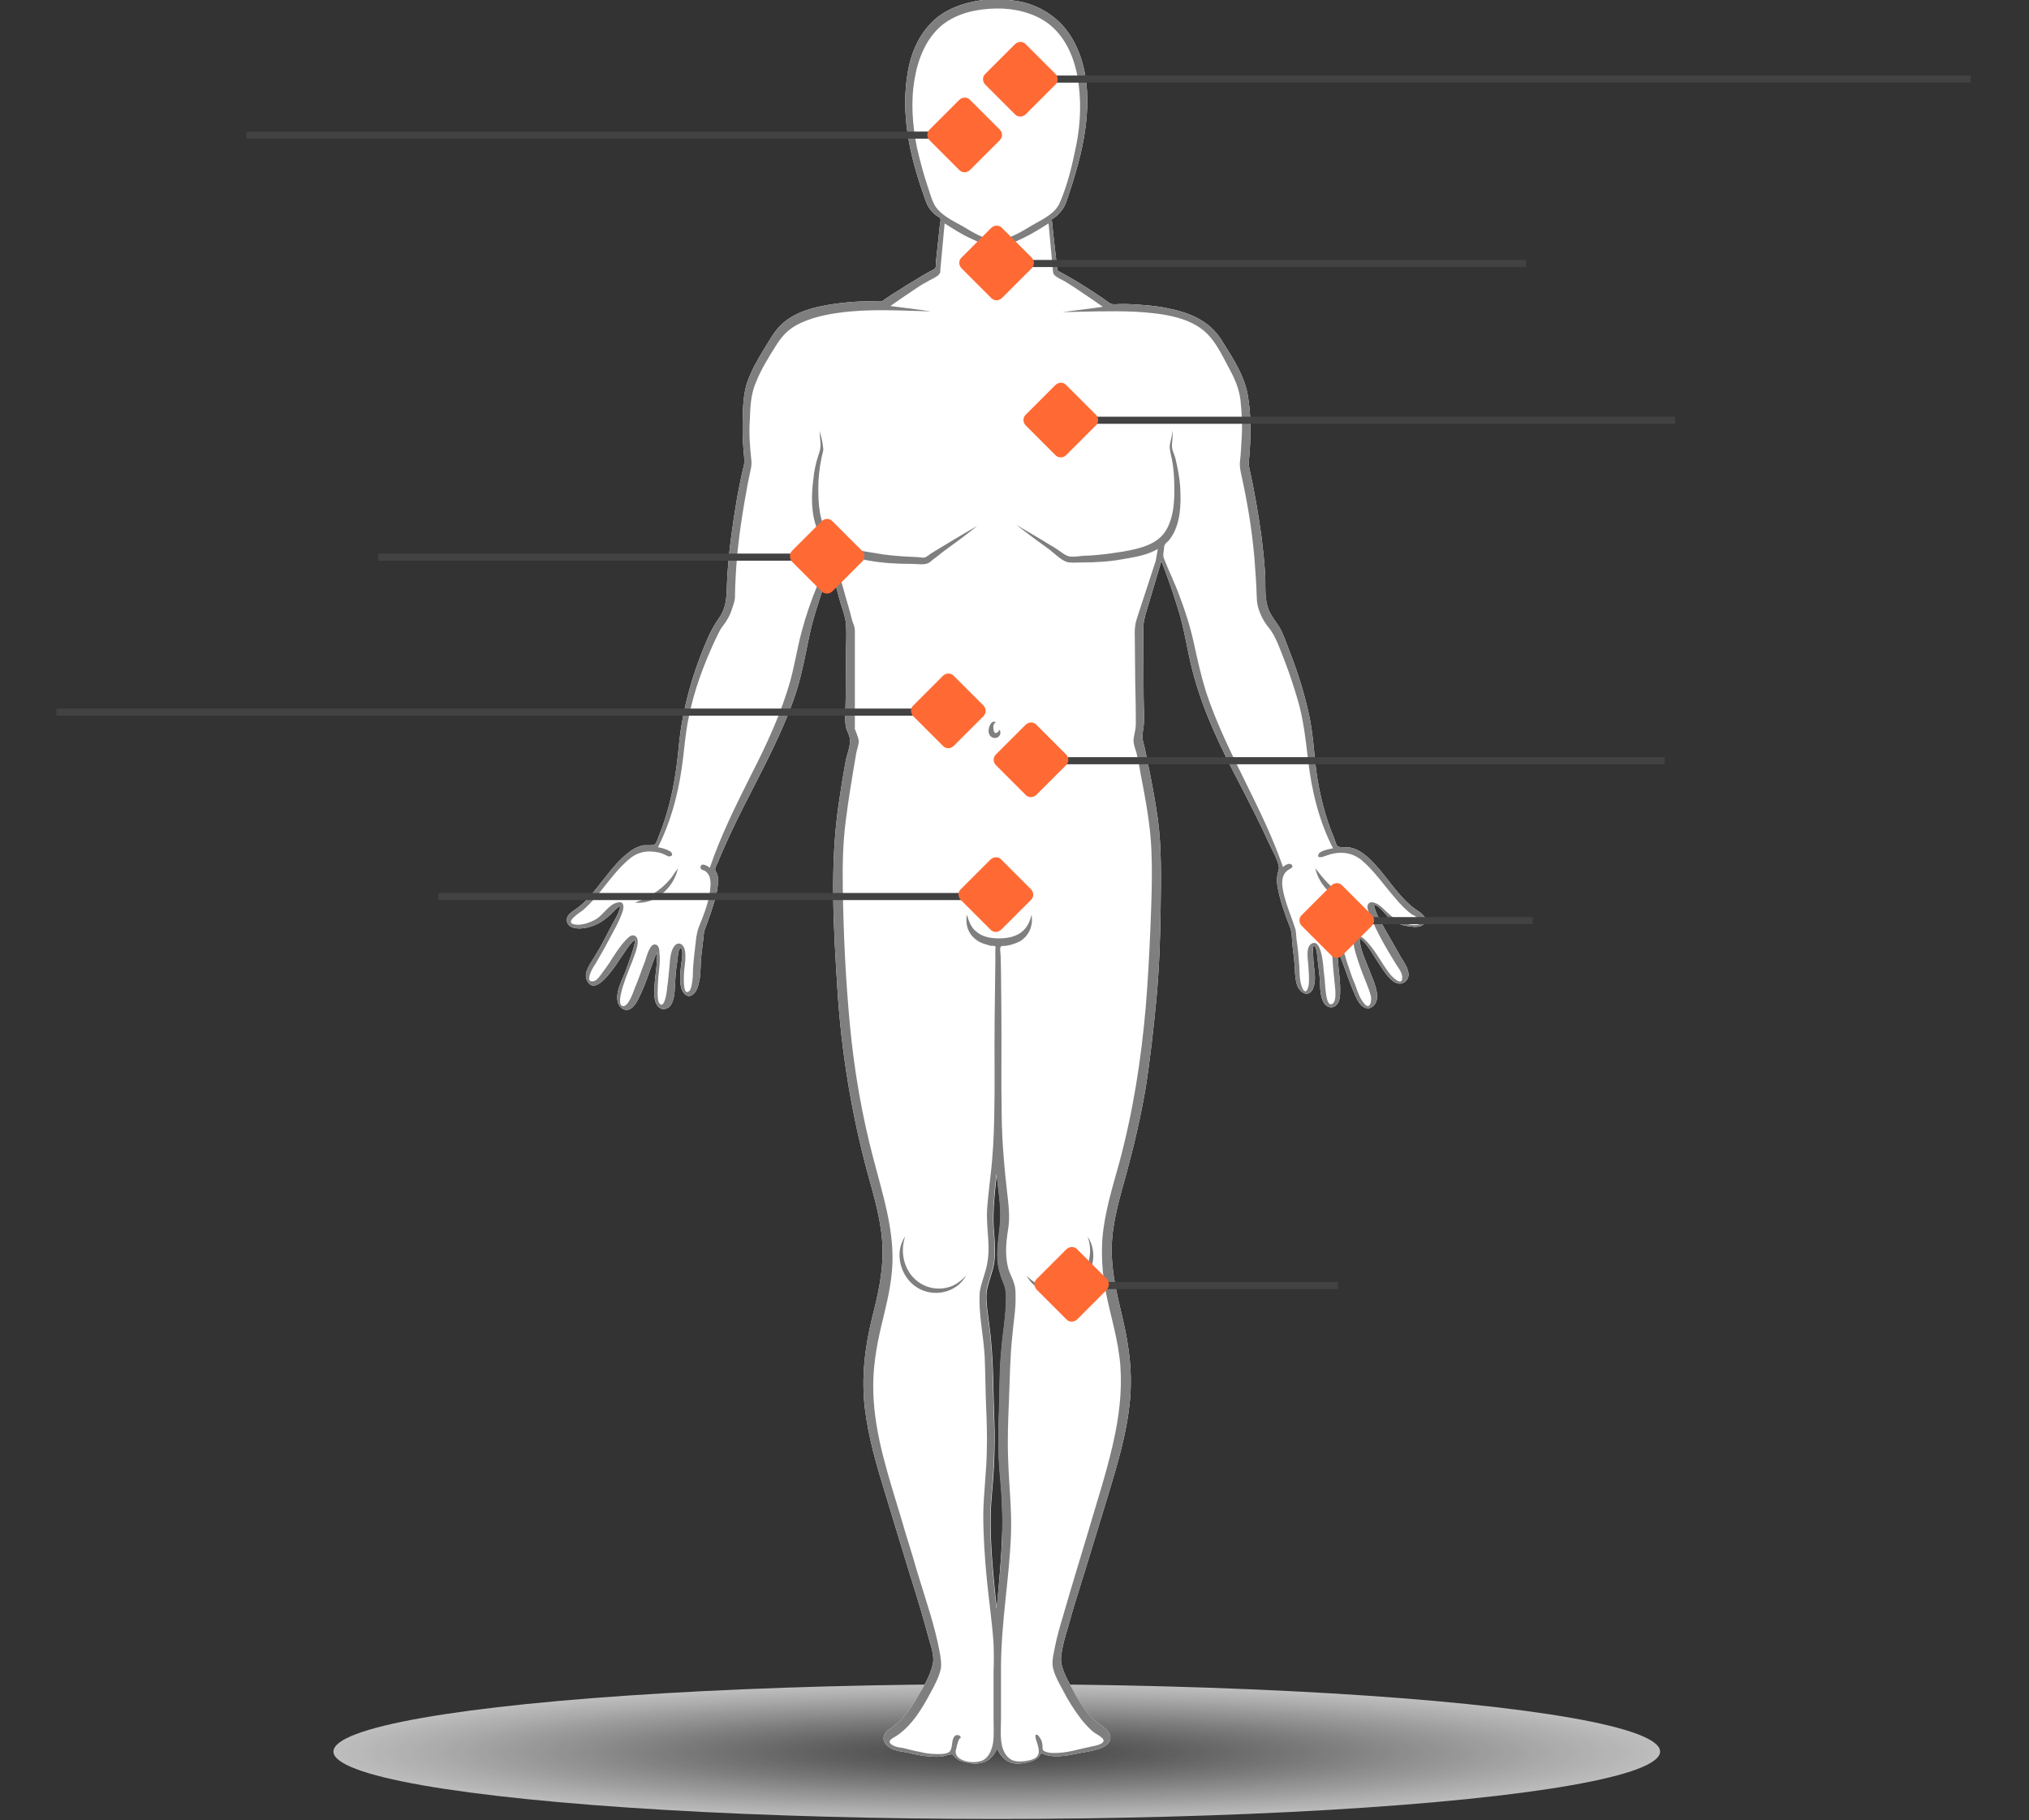
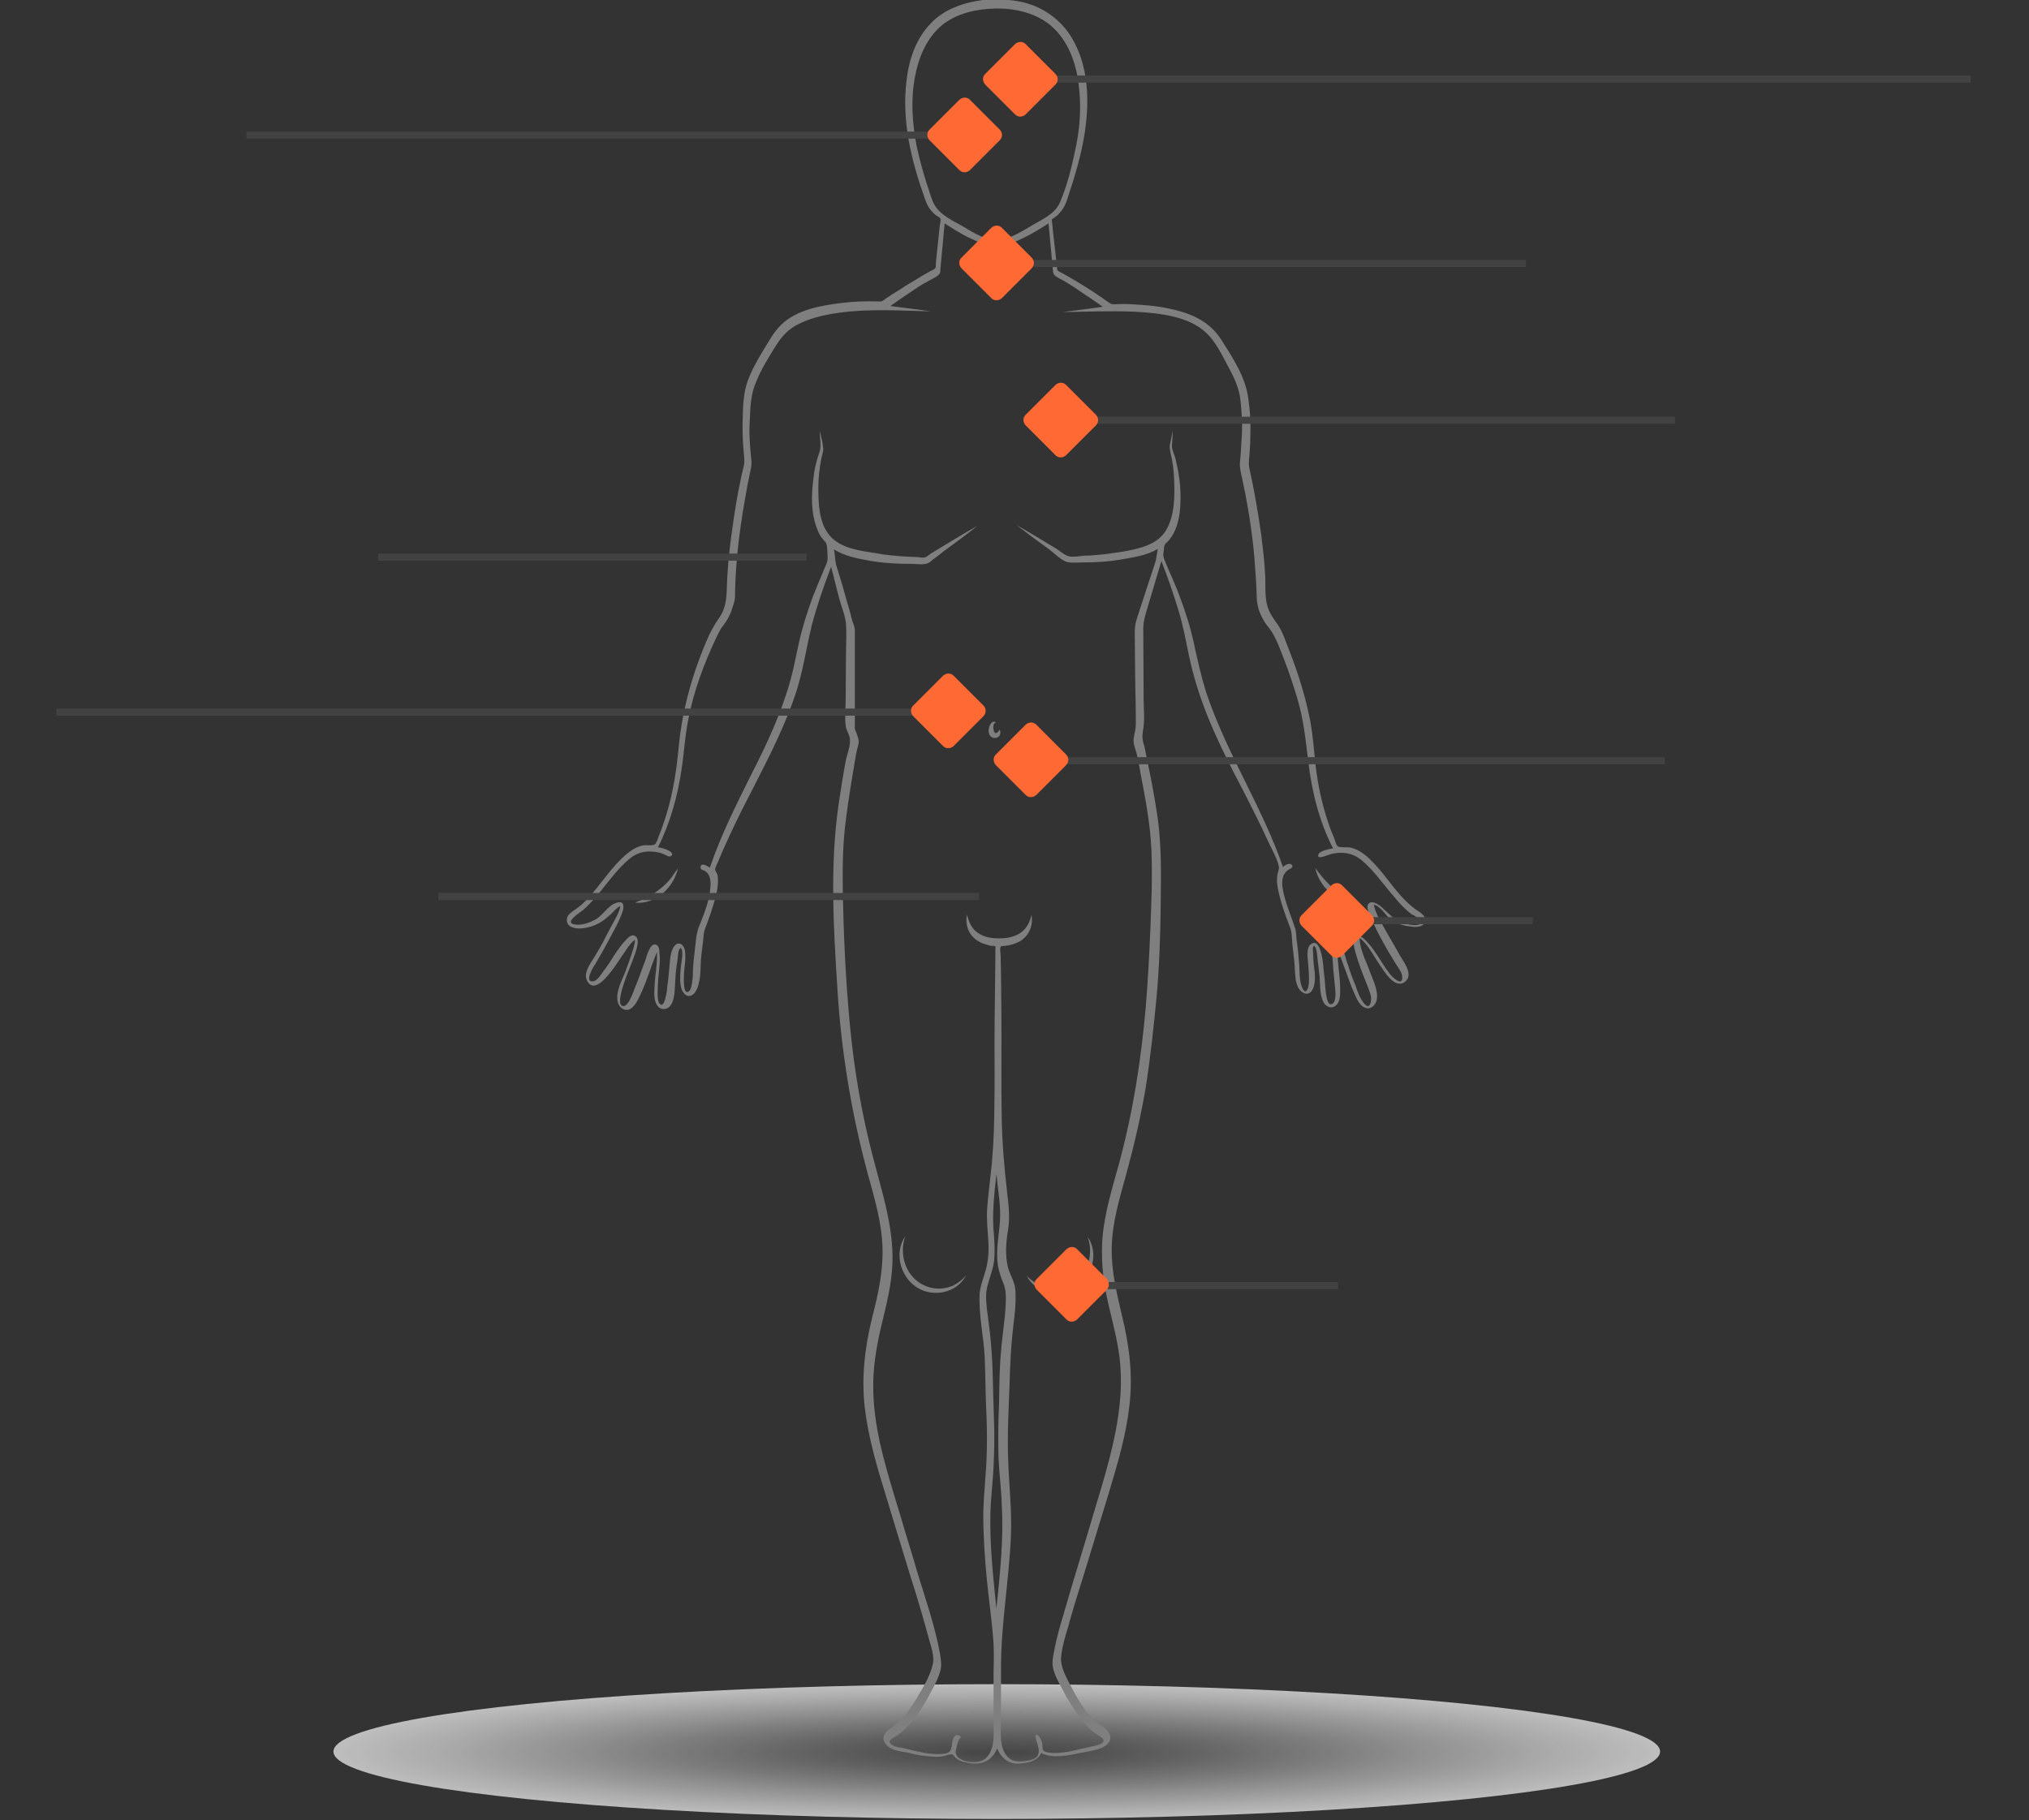
<svg xmlns="http://www.w3.org/2000/svg" version="1.1" id="bodies" x="0px" y="0px" viewBox="0 0 572 513.2" style="enable-background:new 0 0 572 513.2;" xml:space="preserve">
  <rect x="0" y="0" width="572" height="513.2" fill="#333333" stroke="none" />
  <style type="text/css">
	.st0{fill:url(#SVGID_1_);}
	.st1{fill:#FFFFFF;}
	.st2{fill:#7F7F7F;}
	.st3{fill:#424242;}
	.st4{fill:#FF6A34;}
</style>
  <g>
    <radialGradient id="SVGID_1_" cx="496.646" cy="-2368.502" r="121.497" gradientTransform="matrix(1.539 0 0 0.157 -483.387 865.992)" gradientUnits="userSpaceOnUse">
      <stop offset="0" style="stop-color:#7F7F7F;stop-opacity:0.25" />
      <stop offset="0.134" style="stop-color:#959595;stop-opacity:0.317" />
      <stop offset="0.39" style="stop-color:#BBBBBB;stop-opacity:0.445" />
      <stop offset="0.628" style="stop-color:#D6D6D6;stop-opacity:0.564" />
      <stop offset="0.839" style="stop-color:#E6E6E6;stop-opacity:0.669" />
      <stop offset="1" style="stop-color:#ECECEC;stop-opacity:0.75" />
    </radialGradient>
    <ellipse class="st0" cx="281" cy="493.9" rx="187" ry="19" />
    <g>
-       <path class="st1" d="M400.1,257.1C398.5,256.2,399.4,256.8,400.1,257.1c-5.2-3.2-8.5-9.1-12.5-13.4c-2-2.1-4.1-4.1-6.9-4.7    c-0.9-0.2-3.1,0.1-3.6-0.4c-0.4-0.3-0.7-1.4-0.9-2c-0.3-0.9-0.7-1.7-1-2.5c-2.3-6.2-3.7-12.5-4.4-19c-0.4-4-0.7-7.8-1.4-11.7    c-1.3-6.7-3.3-13.2-5.8-19.6c-1-2.5-1.9-5.5-3.4-7.7c-1.2-1.7-2.3-3.1-2.9-5.2c-0.9-3.1-0.4-6.6-0.7-9.8c-0.2-3.3-0.6-6.7-1-10    c-0.9-6.4-2-12.9-3.4-19.1c-0.3-1.5,0-3,0.1-4.5c0.1-1.8,0.2-3.4,0.2-5.2c0.1-3.3-0.1-6.7-0.6-10c-0.8-6.1-4.4-11.4-7.6-16.5    c-3.5-5.5-9.1-7.7-15.3-8.9c-3.3-0.7-6.6-0.9-9.9-1.1c-1.7-0.1-3.2-0.1-4.8,0c-1,0-1.2-0.1-2-0.7c-0.7-0.4-1.3-1-2-1.4    c-2.8-1.9-5.5-3.6-8.4-5.3c-0.8-0.4-1.5-0.9-2.3-1.3c-0.3-0.2-1.3-0.6-1.5-0.9c-0.1-0.2-0.1-0.6-0.1-0.8c-0.3-3-0.7-5.8-1-8.8    c-0.1-1.3-0.3-2.5-0.4-3.9c0-0.1-0.1-0.6-0.1-0.8c0.1-0.2,0.6-0.3,0.8-0.6c0.7-0.4,1.2-1,1.8-1.7c1.3-1.5,1.8-3.5,2.4-5.4    c0.9-2.6,1.7-5.3,2.4-7.9c3.1-11.4,4.6-25.6-2.1-36.2c-3-4.7-7.7-8-13.1-9.4c-2.1-0.6-7.6-1.2-11.6-0.7c-5.4,0.7-11,2.6-14.7,6.6    c-4.2,4.3-6.1,10.1-6.8,15.8c-1.5,11.6,1.3,22.9,5.2,33.8c0.4,1.2,0.9,2.3,1.8,3.3c0.4,0.4,0.9,1,1.4,1.3c0.2,0.1,1,0.6,1.1,0.8    c0.2,0.6-0.2,1.9-0.2,2.4c-0.3,3.1-0.7,6.3-1,9.4c-0.1,0.6,0,1.8-0.2,2.2c-0.2,0.3-1.1,0.7-1.5,0.9c-0.8,0.4-1.5,0.9-2.3,1.3    c-1.4,0.9-2.9,1.8-4.3,2.6c-1.3,0.9-2.8,1.8-4.1,2.6c-0.6,0.4-1.2,0.8-1.8,1.2c-0.9,0.7-1.1,0.9-2.2,0.8c-3.3-0.1-6.7,0-10,0.4    c-5.9,0.7-12.9,1.9-17.3,6.2c-2.1,2-3.5,4.8-5.1,7.3c-1.7,2.8-3.2,5.5-4.3,8.5s-1.3,6.3-1.4,9.5c-0.1,3.3-0.1,6.6,0.2,9.9    c0.1,1.5,0.4,3.1,0.1,4.5c-0.4,1.7-0.8,3.3-1.1,5c-0.7,3.2-1.2,6.4-1.7,9.6c-1,6.6-1.8,13.2-2,19.9c-0.1,3.1-0.3,5.8-2.2,8.5    c-1.1,1.5-1.9,3-2.8,4.8c-4.5,10.1-7.6,20.8-8.6,31.9c-0.6,6.2-1.5,12.2-3.3,18.2c-0.4,1.4-0.9,2.9-1.4,4.3    c-0.3,0.8-0.6,1.5-0.9,2.3c-0.2,0.6-0.6,1.8-1,2.2c-0.6,0.6-2.6,0.2-3.5,0.4c-1.4,0.3-2.8,1-4,2c-4.8,3.7-8,9.5-12.3,13.8    c-1,1-2,1.8-3.1,2.5c-0.9,0.7-2,1.4-2,2.6c-0.1,2.1,2.2,2.6,3.9,2.5c2-0.1,4-0.8,5.7-1.8c1.1-0.7,2-1.5,2.9-2.3    c0.7-0.7,1.7-1.9,2.6-2.2c-0.4,2.2-1.9,4.3-2.9,6.3c-1.3,2.5-2.6,5.1-4.1,7.5c-1.1,2-3.5,4.7-2.5,7c1.9,4.3,5.9-1.1,7.3-2.9    c1.1-1.4,2.1-3.1,3.1-4.5c0.9-1.3,1.9-3,3.2-3.9c0,1.4-0.6,2.9-1,4.2c-0.6,1.7-1.1,3.2-1.7,4.8c-1,2.5-2.9,5.9-2.1,8.7    c0.4,1.5,2,2.6,3.5,1.8c1.5-0.9,2.4-3.1,3.1-4.6c1.7-3.7,2.8-7.7,4.4-11.4c0.2,3.3-0.6,6.6-0.7,10c-0.1,1.7-0.2,4.1,1.1,5.4    c1.2,1.2,3,0.6,3.7-0.8c1.1-2,0.9-5,1.1-7.2c0.1-1.8,0.3-3.5,0.6-5.2c0.1-0.8,0.1-3,0.9-3.4c0.9,0.8,0.2,3.9,0.1,4.8    c-0.2,1.9-0.4,4-0.1,5.8c0.2,1.8,1.8,4,3.6,2.4c1.2-1,1.5-3.1,1.8-4.5c0.2-1.7,0.2-3.4,0.3-5.2c0.2-2.4,0.6-4.7,0.8-7.2    c0.1-1.1,0.6-2.1,1-3.2c0.7-1.9,1.3-3.7,1.9-5.7c0.6-2,1.1-4,1.1-6.1c0-0.7,0-1.3-0.2-1.9c-0.1-0.3-0.6-1-0.6-1.3    c0-0.8,0.9-2.1,1.1-2.9c2-4.7,4.2-9.4,6.5-14c5.5-10.9,11.4-21.5,15.2-33c2-6.2,2.9-12.5,4.4-18.8c1.5-5.7,3.4-11.2,5.5-16.7    c0.8,3,1.5,6.1,2.3,9c0.6,2.3,1.7,4.8,1.9,7.2c0.2,2.8,0,5.6,0,8.3c0,4.3-0.1,8.6-0.1,12.9c0,2.4-0.3,5,0,7.4c0.1,1,0.7,2,1,2.9    c0.7,1.9-0.4,4.6-0.9,6.6c-0.8,4.3-1.5,8.6-2.1,12.8c-2.5,17.3-1.4,35-0.3,52.4c1.1,17.3,3.9,34.4,8.4,51.2c2,7.3,4.2,14.4,4.3,22    c0.1,6.4-1.3,12.7-2.9,18.9c-2.1,8.5-3.1,16.9-2.1,25.6c1,8.4,3.4,16.5,5.9,24.6c2.3,7.7,4.7,15.4,7,23c1.9,5.9,3.7,12,5.3,18    c0.6,2,1.4,4.5,1,6.5c-0.7,3.4-2.9,7-4.7,10c-1.8,2.9-3.7,5.9-6.6,7.8c-0.9,0.7-2,1.2-2.4,2.3c-0.8,1.8,0.7,3.2,2.1,3.9    c1.4,0.7,3,0.8,4.5,1.1c2.2,0.6,4.5,1,6.7,1.1c0.9,0.1,1.9,0.1,2.8,0s1.9-0.6,2.8-0.6c0.1,0,0.2,0,0.2-0.1c0,0,0.1,0.1,0.3,0.3    c0.3,0.3,0.6,0.8,1,1c0.9,0.7,1.9,0.9,2.9,1.1c3.7,0.9,7-0.2,8.5-4c1,2.5,3,4.3,5.7,4.3c2.2,0,5.8-0.6,6.7-3c3.2,1.7,7.7,0.7,11,0    c1.7-0.3,3.4-0.6,5.1-1.1c1.4-0.4,3.1-1.3,3.4-2.9c0.4-2.5-3.3-4-4.7-5.4c-2.8-2.8-4.7-6.2-6.5-9.6c-1.3-2.6-3.1-5.5-2.6-8.6    c0.3-2.6,1.1-5.3,1.9-7.9c1.4-5.2,3-10.2,4.6-15.3c2.3-7.6,4.7-15.3,7-22.9c2.4-8,4.8-16.1,5.7-24.3c1-8.5,0-16.6-2-24.9    c-1.5-6.4-3.1-12.8-3-19.4c0.1-7.2,2.2-14,4.1-20.9c2.2-8.1,4.1-16.2,5.5-24.5c1.3-8.3,2.2-16.6,3-24.9c0.8-8.6,1.1-17.2,1.2-25.9    c0.1-8.4,0.3-16.6-0.8-24.9c-0.6-4.1-1.3-8.1-2.1-12.2c-0.4-2.1-0.9-4.3-1.3-6.4c-0.2-1-0.4-2-0.7-2.9c-0.3-1.3-0.3-1.9-0.1-3.2    c0.6-3.1,0.2-6.5,0.2-9.6c0-6.4-0.1-12.8-0.1-19.1c0-2.1,0.4-3.5,1-5.5l3.4-11.4l0.7-2.4c1.8,4.5,3.3,9,4.7,13.5    c1.8,5.6,2.5,11.3,4,17.1c3,11.9,8.5,23,14.2,33.8c2.6,5.1,5.2,10.2,7.6,15.5c0.9,1.9,2.2,4.1,2.6,6.2c0.2,0.9-0.3,1.5-0.4,2.5    c-0.2,1.2-0.1,2.4,0.1,3.5c0.7,3.7,2,7.4,3.4,11c0.6,1.4,0.6,3.1,0.7,4.6c0.2,2.3,0.6,4.5,0.7,6.8c0.1,1.8,0.1,3.6,0.8,5.4    c0.8,1.9,3.1,3.2,4.3,0.8c0.9-1.9,0.6-4.5,0.3-6.6c-0.1-1-0.2-2.1-0.2-3.1c0-0.6-0.3-2.1,0.2-2.5c0.8,0.3,0.9,2.6,1,3.4    c0.2,1.8,0.4,3.4,0.6,5.2c0.2,2.3,0,5.2,1.1,7.3c0.7,1.3,2.3,2,3.5,0.9c1.4-1.1,1.2-3.6,1.2-5.3c-0.1-3.4-0.8-6.8-0.7-10.2    c1.7,3.7,2.8,7.7,4.4,11.4c0.7,1.5,1.5,4,3.2,4.7c1.5,0.8,3.1-0.6,3.4-2.1c0.6-2.8-1.3-6.2-2.2-8.8c-1-2.6-2.6-5.8-2.6-8.7    c2.3,1.7,3.9,5,5.5,7.3c1.3,1.9,4.3,7.2,7.2,5.1c2.6-1.9-0.1-5.4-1.3-7.4c-1.3-2.3-2.6-4.6-4-7c-1.2-2.3-2.9-4.8-3.4-7.4    c1.9,0.4,3.3,3,4.7,4.1c1.5,1.1,3.4,1.8,5.3,2c1.3,0.2,3,0.4,4.1-0.6C403,260.1,401.6,258.1,400.1,257.1z M283.6,368.1    c-0.2,4.3-1,8.6-1.3,12.9c-0.6,6.2-0.4,12.4-0.7,18.6c-0.1,3.9-0.1,7.7,0,11.6c0.2,4.3,0.8,8.7,0.9,13c0.4,9.8-0.7,19.7-1.5,29.5    c-0.9-8.9-1.9-17.9-1.7-26.8c0.1-4.4,0.7-8.8,0.9-13.2c0.2-4.5,0.3-9.1,0.1-13.6c-0.3-7.3-0.2-14.6-0.9-21.9    c-0.2-2.5-0.6-5.1-0.9-7.6c-0.3-2.4-0.7-5.2-0.1-7.6s1.5-4.6,1.9-7c0.3-2.5,0.2-5.2,0-7.7c-0.6-5.8,0.1-11.4,0.7-17.2    c0.4,4.4,1.3,9,1,13.4c-0.3,4.2-1.2,8.1-0.6,12.3c0.3,1.7,0.8,3.3,1.5,5C283.8,363.6,283.7,365.9,283.6,368.1z" />
      <path class="st2" d="M263.3,57.5L263.3,57.5L263.3,57.5L263.3,57.5z M400.1,257.1L400.1,257.1    C400.9,257.6,400.5,257.5,400.1,257.1z M179,254.5c5.7,0.7,11-4.3,12.1-9.6c-0.3,0.4-0.6,0.8-0.9,1.2    C187.8,250.1,183.3,253,179,254.5z M378.3,252.3c-0.3-0.2-0.2-0.1-0.1-0.1c-3.1-2-5.2-4.5-7.4-7.4c1.1,5.3,6.4,10.3,12.1,9.6    c-1.5-0.6-3-1.2-4.4-2.1C378.6,252.5,378.6,252.5,378.3,252.3z M399.6,260.8L399.6,260.8L399.6,260.8L399.6,260.8z M378.4,252.4    c-0.1,0-0.2-0.1-0.3-0.2l0.1,0.1C378.4,252.3,378.4,252.4,378.4,252.4z M400.1,257.1C398.5,256.2,399.4,256.8,400.1,257.1    c-5.2-3.2-8.5-9.1-12.5-13.4c-2-2.1-4.1-4.1-6.9-4.7c-0.9-0.2-3.1,0.1-3.6-0.4c-0.4-0.3-0.7-1.4-0.9-2c-0.3-0.9-0.7-1.7-1-2.5    c-2.3-6.2-3.7-12.5-4.4-19c-0.4-4-0.7-7.8-1.4-11.7c-1.3-6.7-3.3-13.2-5.8-19.6c-1-2.5-1.9-5.5-3.4-7.7c-1.2-1.7-2.3-3.1-2.9-5.2    c-0.9-3.1-0.4-6.6-0.7-9.8c-0.2-3.3-0.6-6.7-1-10c-0.9-6.4-2-12.9-3.4-19.1c-0.3-1.5,0-3,0.1-4.5c0.1-1.8,0.2-3.4,0.2-5.2    c0.1-3.3-0.1-6.7-0.6-10c-0.8-6.1-4.4-11.4-7.6-16.5c-3.5-5.5-9.1-7.7-15.3-8.9c-3.3-0.7-6.6-0.9-9.9-1.1c-1.7-0.1-3.2-0.1-4.8,0    c-1,0-1.2-0.1-2-0.7c-0.7-0.4-1.3-1-2-1.4c-2.8-1.9-5.5-3.6-8.4-5.3c-0.8-0.4-1.5-0.9-2.3-1.3c-0.3-0.2-1.3-0.6-1.5-0.9    c-0.1-0.2-0.1-0.6-0.1-0.8c-0.3-3-0.7-5.8-1-8.8c-0.1-1.3-0.3-2.5-0.4-3.9c0-0.1-0.1-0.6-0.1-0.8c0.1-0.2,0.6-0.3,0.8-0.6    c0.7-0.4,1.2-1,1.8-1.7c1.3-1.5,1.8-3.5,2.4-5.4c0.9-2.6,1.7-5.3,2.4-7.9c3.1-11.4,4.6-25.6-2.1-36.2c-3-4.7-7.7-8-13.1-9.4    c-2.1-0.6-7.6-1.2-11.6-0.7c-5.4,0.7-11,2.6-14.7,6.6c-4.2,4.3-6.1,10.1-6.8,15.8c-1.5,11.6,1.3,22.9,5.2,33.8    c0.4,1.2,0.9,2.3,1.8,3.3c0.4,0.4,0.9,1,1.4,1.3c0.2,0.1,1,0.6,1.1,0.8c0.2,0.6-0.2,1.9-0.2,2.4c-0.3,3.1-0.7,6.3-1,9.4    c-0.1,0.6,0,1.8-0.2,2.2c-0.2,0.3-1.1,0.7-1.5,0.9c-0.8,0.4-1.5,0.9-2.3,1.3c-1.4,0.9-2.9,1.8-4.3,2.6c-1.3,0.9-2.8,1.8-4.1,2.6    c-0.6,0.4-1.2,0.8-1.8,1.2c-0.9,0.7-1.1,0.9-2.2,0.8c-3.3-0.1-6.7,0-10,0.4c-5.9,0.7-12.9,1.9-17.3,6.2c-2.1,2-3.5,4.8-5.1,7.3    c-1.7,2.8-3.2,5.5-4.3,8.5s-1.3,6.3-1.4,9.5c-0.1,3.3-0.1,6.6,0.2,9.9c0.1,1.5,0.4,3.1,0.1,4.5c-0.4,1.7-0.8,3.3-1.1,5    c-0.7,3.2-1.2,6.4-1.7,9.6c-1,6.6-1.8,13.2-2,19.9c-0.1,3.1-0.3,5.8-2.2,8.5c-1.1,1.5-1.9,3-2.8,4.8c-4.5,10.1-7.6,20.8-8.6,31.9    c-0.6,6.2-1.5,12.2-3.3,18.2c-0.4,1.4-0.9,2.9-1.4,4.3c-0.3,0.8-0.6,1.5-0.9,2.3c-0.2,0.6-0.6,1.8-1,2.2c-0.6,0.6-2.6,0.2-3.5,0.4    c-1.4,0.3-2.8,1-4,2c-4.8,3.7-8,9.5-12.3,13.8c-1,1-2,1.8-3.1,2.5c-0.9,0.7-2,1.4-2,2.6c-0.1,2.1,2.2,2.6,3.9,2.5    c2-0.1,4-0.8,5.7-1.8c1.1-0.7,2-1.5,2.9-2.3c0.7-0.7,1.7-1.9,2.6-2.2c-0.4,2.2-1.9,4.3-2.9,6.3c-1.3,2.5-2.6,5.1-4.1,7.5    c-1.1,2-3.5,4.7-2.5,7c1.9,4.3,5.9-1.1,7.3-2.9c1.1-1.4,2.1-3.1,3.1-4.5c0.9-1.3,1.9-3,3.2-3.9c0,1.4-0.6,2.9-1,4.2    c-0.6,1.7-1.1,3.2-1.7,4.8c-1,2.5-2.9,5.9-2.1,8.7c0.4,1.5,2,2.6,3.5,1.8c1.5-0.9,2.4-3.1,3.1-4.6c1.7-3.7,2.8-7.7,4.4-11.4    c0.2,3.3-0.6,6.6-0.7,10c-0.1,1.7-0.2,4.1,1.1,5.4c1.2,1.2,3,0.6,3.7-0.8c1.1-2,0.9-5,1.1-7.2c0.1-1.8,0.3-3.5,0.6-5.2    c0.1-0.8,0.1-3,0.9-3.4c0.9,0.8,0.2,3.9,0.1,4.8c-0.2,1.9-0.4,4-0.1,5.8c0.2,1.8,1.8,4,3.6,2.4c1.2-1,1.5-3.1,1.8-4.5    c0.2-1.7,0.2-3.4,0.3-5.2c0.2-2.4,0.6-4.7,0.8-7.2c0.1-1.1,0.6-2.1,1-3.2c0.7-1.9,1.3-3.7,1.9-5.7c0.6-2,1.1-4,1.1-6.1    c0-0.7,0-1.3-0.2-1.9c-0.1-0.3-0.6-1-0.6-1.3c0-0.8,0.9-2.1,1.1-2.9c2-4.7,4.2-9.4,6.5-14c5.5-10.9,11.4-21.5,15.2-33    c2-6.2,2.9-12.5,4.4-18.8c1.5-5.7,3.4-11.2,5.5-16.7c0.8,3,1.5,6.1,2.3,9c0.6,2.3,1.7,4.8,1.9,7.2c0.2,2.8,0,5.6,0,8.3    c0,4.3-0.1,8.6-0.1,12.9c0,2.4-0.3,5,0,7.4c0.1,1,0.7,2,1,2.9c0.7,1.9-0.4,4.6-0.9,6.6c-0.8,4.3-1.5,8.6-2.1,12.8    c-2.5,17.3-1.4,35-0.3,52.4c1.1,17.3,3.9,34.4,8.4,51.2c2,7.3,4.2,14.4,4.3,22c0.1,6.4-1.3,12.7-2.9,18.9    c-2.1,8.5-3.1,16.9-2.1,25.6c1,8.4,3.4,16.5,5.9,24.6c2.3,7.7,4.7,15.4,7,23c1.9,5.9,3.7,12,5.3,18c0.6,2,1.4,4.5,1,6.5    c-0.7,3.4-2.9,7-4.7,10c-1.8,2.9-3.7,5.9-6.6,7.8c-0.9,0.7-2,1.2-2.4,2.3c-0.8,1.8,0.7,3.2,2.1,3.9c1.4,0.7,3,0.8,4.5,1.1    c2.2,0.6,4.5,1,6.7,1.1c0.9,0.1,1.9,0.1,2.8,0s1.9-0.6,2.8-0.6c0.1,0,0.2,0,0.2-0.1c0,0,0.1,0.1,0.3,0.3c0.3,0.3,0.6,0.8,1,1    c0.9,0.7,1.9,0.9,2.9,1.1c3.7,0.9,7-0.2,8.5-4c1,2.5,3,4.3,5.7,4.3c2.2,0,5.8-0.6,6.7-3c3.2,1.7,7.7,0.7,11,0    c1.7-0.3,3.4-0.6,5.1-1.1c1.4-0.4,3.1-1.3,3.4-2.9c0.4-2.5-3.3-4-4.7-5.4c-2.8-2.8-4.7-6.2-6.5-9.6c-1.3-2.6-3.1-5.5-2.6-8.6    c0.3-2.6,1.1-5.3,1.9-7.9c1.4-5.2,3-10.2,4.6-15.3c2.3-7.6,4.7-15.3,7-22.9c2.4-8,4.8-16.1,5.7-24.3c1-8.5,0-16.6-2-24.9    c-1.5-6.4-3.1-12.8-3-19.4c0.1-7.2,2.2-14,4.1-20.9c2.2-8.1,4.1-16.2,5.5-24.5c1.3-8.3,2.2-16.6,3-24.9c0.8-8.6,1.1-17.2,1.2-25.9    c0.1-8.4,0.3-16.6-0.8-24.9c-0.6-4.1-1.3-8.1-2.1-12.2c-0.4-2.1-0.9-4.3-1.3-6.4c-0.2-1-0.4-2-0.7-2.9c-0.3-1.3-0.3-1.9-0.1-3.2    c0.6-3.1,0.2-6.5,0.2-9.6c0-6.4-0.1-12.8-0.1-19.1c0-2.1,0.4-3.5,1-5.5l3.4-11.4l0.7-2.4c1.8,4.5,3.3,9,4.7,13.5    c1.8,5.6,2.5,11.3,4,17.1c3,11.9,8.5,23,14.2,33.8c2.6,5.1,5.2,10.2,7.6,15.5c0.9,1.9,2.2,4.1,2.6,6.2c0.2,0.9-0.3,1.5-0.4,2.5    c-0.2,1.2-0.1,2.4,0.1,3.5c0.7,3.7,2,7.4,3.4,11c0.6,1.4,0.6,3.1,0.7,4.6c0.2,2.3,0.6,4.5,0.7,6.8c0.1,1.8,0.1,3.6,0.8,5.4    c0.8,1.9,3.1,3.2,4.3,0.8c0.9-1.9,0.6-4.5,0.3-6.6c-0.1-1-0.2-2.1-0.2-3.1c0-0.6-0.3-2.1,0.2-2.5c0.8,0.3,0.9,2.6,1,3.4    c0.2,1.8,0.4,3.4,0.6,5.2c0.2,2.3,0,5.2,1.1,7.3c0.7,1.3,2.3,2,3.5,0.9c1.4-1.1,1.2-3.6,1.2-5.3c-0.1-3.4-0.8-6.8-0.7-10.2    c1.7,3.7,2.8,7.7,4.4,11.4c0.7,1.5,1.5,4,3.2,4.7c1.5,0.8,3.1-0.6,3.4-2.1c0.6-2.8-1.3-6.2-2.2-8.8c-1-2.6-2.6-5.8-2.6-8.7    c2.3,1.7,3.9,5,5.5,7.3c1.3,1.9,4.3,7.2,7.2,5.1c2.6-1.9-0.1-5.4-1.3-7.4c-1.3-2.3-2.6-4.6-4-7c-1.2-2.3-2.9-4.8-3.4-7.4    c1.9,0.4,3.3,3,4.7,4.1c1.5,1.1,3.4,1.8,5.3,2c1.3,0.2,3,0.4,4.1-0.6C403,260.1,401.6,258.1,400.1,257.1z M263.3,57.5    C263.4,57.8,263.7,58.3,263.3,57.5C263.2,57.3,263.2,57.4,263.3,57.5c-0.9-1.8-1.3-3.7-2-5.6c-1.1-3.4-2-6.8-2.8-10.3    c-1.3-6.5-1.8-13.1-0.6-19.7c1-5.6,3.3-11.3,7.9-15c4.3-3.3,9.7-4.4,15-4.5c5-0.1,10.3,1.1,14.4,4c4.8,3.5,7.4,9.1,8.5,14.9    c1.2,6.6,1,13.2-0.3,19.7c-1.1,5.4-2.4,11-4.6,16.1c-1.3,3.1-4.8,4.7-7.6,6.3c-2.9,1.7-6.4,4-9.8,4.3c-3.4,0.2-7.2-2.2-10-3.9    C268.7,62.3,264.8,60.5,263.3,57.5z M280.9,453.6c-0.9-8.9-1.9-17.9-1.7-26.8c0.1-4.4,0.7-8.8,0.9-13.2c0.2-4.5,0.3-9.1,0.1-13.6    c-0.3-7.3-0.2-14.6-0.9-21.9c-0.2-2.5-0.6-5.1-0.9-7.6c-0.3-2.4-0.7-5.2-0.1-7.6s1.5-4.6,1.9-7c0.3-2.5,0.2-5.2,0-7.7    c-0.6-5.8,0.1-11.4,0.7-17.2c0.4,4.4,1.3,9,1,13.4c-0.3,4.2-1.2,8.1-0.6,12.3c0.3,1.7,0.8,3.3,1.5,5c0.9,2,0.8,4.3,0.7,6.5    c-0.2,4.3-1,8.6-1.3,12.9c-0.6,6.2-0.4,12.4-0.7,18.6c-0.1,3.9-0.1,7.7,0,11.6c0.2,4.3,0.8,8.7,0.9,13    C283,433.9,281.9,443.8,280.9,453.6z M399.6,260.8C399.7,260.8,399.7,260.8,399.6,260.8C398.8,261,399.3,260.9,399.6,260.8    c-1.4,0.2-3.2-0.2-4.5-0.8c-2.4-0.9-3.7-2.5-5.6-4.2c-0.8-0.8-3.5-2.5-4-0.3c-0.1,0.8,0.4,1.8,0.7,2.5c1.9,4.8,4.6,9.4,7.3,13.8    c0.7,1.1,1.7,2.3,1.8,3.6c0.2,3.1-2.9,0-3.5-0.8c-2.5-3.2-4.3-7.2-7.3-9.9c-1.3-1.2-2.9-1.1-2.9,0.9c0,1.3,0.4,2.6,0.8,3.9    c0.7,2.3,1.5,4.5,2.4,6.7c0.6,1.5,1.3,3.2,1.7,4.8c0.2,1.4-0.3,3.9-1.9,2c-1.2-1.4-1.9-3.4-2.5-5.2c-1-2.2-1.7-4.6-2.5-6.9    c-0.3-1-1.1-4.6-2.6-4.6c-1.9-0.1-1.4,3.7-1.3,4.6c0.1,2.3,0.4,4.5,0.6,6.8c0.1,1.1,0.6,4.4-0.6,5.3c-1.8,1.3-2-4.2-2.1-4.8    c-0.1-1.4-0.2-2.8-0.4-4.2c-0.1-1.2-0.6-9.9-3.6-7.8c-1.5,1-0.9,4.2-0.8,5.6c0.1,1.8,0.3,3.4,0.2,5.2c0,1.1-0.7,3.9-1.8,1.7    c-0.9-1.9-0.8-4.2-0.9-6.3c-0.2-2.5-0.4-5.1-0.8-7.6c-0.1-1-0.1-1.9-0.3-2.8c-1-3.1-2.3-6.1-3.1-9.2c-0.7-2.6-1.4-6.2,1.4-7.7    c0.4-0.2,1.2-0.6,0.7-1.2c-0.6-0.8-2.1,0.1-2.5,0.6c-5.9-17.1-16-32.2-21.7-49.4c-1.4-4.5-2.4-9-3.4-13.6s-2.4-9.1-4.1-13.5    c-1.3-3.6-3-7-4.4-10.6c-0.3-0.9-0.1-1.4,0-2.3c0.1-0.4,0-1,0.2-1.3c0.2-0.7,1.1-1.1,1.5-1.8c3.1-4,3.2-10,2.9-14.9    c-0.2-2.6-0.7-5.2-1.3-7.7c-0.3-1.3-1.1-2.5-1-3.9s0.2-2.8,0.2-4.2c-0.2,1.2-0.4,2.4-0.7,3.6s-0.1,1.7,0.1,2.9    c0.6,2.4,0.9,4.8,1,7.3c0.2,4.5,0.2,10.2-2.2,14.3c-2.4,4.2-7.6,5.3-12,6.1c-2.5,0.4-5.2,0.8-7.7,1c-1.2,0.1-2.3,0.2-3.5,0.2    c-1.2,0.1-2.9,0.4-4.1,0.2s-2.5-1.4-3.6-2.1c-1.2-0.8-2.4-1.4-3.6-2.2c-2.5-1.5-5.2-3.1-7.8-4.6c3.1,2.4,6.2,4.7,9.4,7    c1.4,1.1,3.1,2.8,4.7,3.4c1.2,0.4,3,0.2,4.2,0.2c3.9,0,7.7-0.2,11.6-0.9c3.4-0.6,6.9-1.1,10-2.9c-0.2,1.2-0.4,2.3-0.6,3.5v-0.1    c-1.8,5.4-3.5,10.8-5.3,16.2c-0.1,0.3-0.2,0.8-0.3,1.1c-0.1,0.2-0.3,2-0.3,2.6c0,3.5,0.1,7,0.1,10.5c0,4.5,0.2,9.1,0.2,13.6    c0,0.7,0,1.4,0,2.1c0,1.3-0.4,2.5-0.6,3.9s0.4,2.8,0.8,4.1c0.4,1.9,0.8,3.7,1.1,5.6c1.4,7.3,2.8,14.5,3.1,21.9    c0.3,7.4,0,14.9-0.3,22.2c-0.3,7.4-0.7,14.6-1.3,22c-1.3,14.9-3.6,29.6-7.5,44c-1.9,6.9-4.1,13.9-4.7,21.1    c-0.3,4-0.1,8.1,0.4,12.1c1.1,7.3,3.5,14.2,4.4,21.5c0.9,7.2,0.2,14.4-1.2,21.5c-2,9.9-5.3,19.6-8.1,29.3    c-2.2,7.3-4.4,14.5-6.5,21.8c-0.9,3-1.8,6.1-2.4,9.1c-0.3,1.8-0.9,3.7-0.6,5.6c0.4,2.2,1.7,4.5,2.8,6.5c1.5,3,3.3,5.8,5.3,8.4    c0.9,1.1,1.9,2.2,3,3.2c0.8,0.7,1.8,1.1,2.6,1.8c2.1,1.7-1.8,2.4-2.9,2.6c-3.5,0.7-6.9,1.9-10.7,1.8c-0.7,0-1.4-0.1-2-0.3    c-0.9-0.3-1-0.6-1-1.4c0-0.7-0.1-1.2-0.3-1.8c-0.1-0.3-0.8-1.4-1-1.5c-1.4-0.9-0.3,1.9-0.2,2.2c0.3,1.1,0.8,2.6,0.1,3.6    c-0.7,1.1-2.5,1.3-3.6,1.5c-1.5,0.2-3.3,0.2-4.5-0.9c-2.9-2.5-2.2-7.6-2.2-11c0-5.1,0-10.1,0-15.2c0.1-12.2,2.3-24.3,2.8-36.5    c0.3-7.4-0.6-14.5-0.8-21.9c-0.2-5.1,0-10.2,0.2-15.3c0.3-6.5,0.3-12.9,1-19.3c0.3-3.6,1-7.3,0.9-10.9c0-1.2,0-2.5-0.4-3.6    c-0.4-1.5-1.3-3-1.7-4.5c-0.9-3.5-0.6-7.2,0-10.8c0.6-3.5,0.1-7.2-0.3-10.7c-0.8-7-1.4-14-1.5-21c-0.2-9.9,0-19.8-0.1-29.8    c0-3.6-0.1-7.3-0.1-10.9l-0.1-4.7c0-0.7-0.3-2.1,0-2.6c0.2-0.4,0.9-0.2,1.4-0.3c1.5-0.2,3.1-0.7,4.4-1.5c2.4-1.7,3.4-4.4,2.9-7.3    c-0.4,1.9-1.2,3.7-2.9,5c-1.8,1.3-4,1.7-6.2,1.7s-4.4-0.3-6.2-1.7c-1.7-1.2-2.4-3.1-2.9-5c-0.4,2.2,0,4.4,1.5,6.1    c0.9,1,2,1.7,3.2,2.1c0.7,0.2,1.3,0.4,2,0.6c0.2,0,1.2,0,1.3,0.1c0.1,0.2,0,1.1,0,1.3c0,1,0,2.1,0,3.1c-0.1,5.6-0.1,11.1-0.2,16.7    c-0.1,8.9,0.1,17.8-0.1,26.7c-0.1,5.8-0.4,11.6-1.1,17.3c-0.3,3-0.7,5.9-0.9,8.8c-0.2,3,0.1,5.7,0.3,8.7c0.2,3,0.1,5.8-0.7,8.7    c-0.6,2.2-1.4,4.1-1.7,6.3c-0.4,6.1,1.1,12.2,1.4,18.2c0.2,4.6,0.2,9.4,0.4,14c0.2,4.2,0.3,8.3,0.2,12.4c-0.1,6.1-0.9,12-1,17.9    c0,6.2,0.4,12.2,1,18.4c0.6,6.1,1.5,12.1,1.9,18.2c0.1,2.6,0.1,5.2,0,7.8c0,4.4,0,8.7,0,13.1c0,1.9,0.1,3.7,0,5.6    c-0.1,2.2-0.8,5.1-2.9,6.3c-1.9,1-5.4,0.7-7-0.7c-0.9-0.8-0.9-1.7-0.6-2.6c0.1-0.6,0.7-3.1,1.3-3c-0.2-0.9-1.4-1-1.9-0.3    c-0.8,1.1-0.4,3.1-1.2,4.1c-0.7,0.9-2.8,0.8-3.6,0.8c-1.7,0-3.3-0.2-4.8-0.6c-1.4-0.2-3-0.7-4.4-1c-0.7-0.2-1.4-0.2-2.1-0.4    c-0.6-0.1-2-0.7-2.1-1.4s1.3-1.3,1.9-1.7c4.4-2.9,7.3-7.8,9.7-12.3c1.1-2,2.3-4.3,2.8-6.5c0.3-1.4,0-3-0.2-4.4    c-1.4-7.8-4.1-15.4-6.4-23c-1.4-5-3-9.8-4.4-14.7c-3.5-11.8-7.7-23.8-8-36.1c-0.2-6.4,0.8-12.5,2.3-18.8    c1.4-5.8,2.9-11.7,3.1-17.6c0.3-10-2.8-19.5-5.3-29.1c-3.3-12.4-5.5-25.2-6.7-38s-1.8-25.5-2-38.3c-0.1-6.4,0-12.7,0.8-19    c0.8-6.5,1.9-12.9,3-19.4c0.2-1,0.7-2.3,0.7-3.3c-0.1-1.2-0.9-2.8-1.3-4c0.1,0.1,0.1,0.3,0.2,0.4c0-7.6,0-15.1,0-22.7    c0-1.7,0-3.3,0-5c0-0.3-0.2-1.3-0.3-1.5c-0.6-1.3-0.8-2.8-1.2-4.1c-0.7-2.3-1.3-4.6-2-7c-0.6-2-1.2-4-1.8-5.9    c-0.3-1.4-0.3-2.9-0.6-4.3c3,1.9,6.6,2.6,10,3.2c4,0.7,7.9,0.9,11.9,0.9c1.3,0,3.2,0.3,4.4-0.1c0.7-0.2,1.4-1,2-1.4    c0.8-0.6,1.5-1.1,2.3-1.8c3.3-2.4,6.6-4.8,9.8-7.4c-4.4,2.5-8.8,5.2-13.1,7.8c-0.4,0.3-1.1,0.9-1.7,1.1c-0.4,0.1-1.2,0-1.8-0.1    c-1.3-0.1-2.8-0.1-4.1-0.2c-2.6-0.2-5.3-0.4-7.8-0.9c-4.4-0.7-10-1.3-13.1-5c-3-3.5-3.2-9-3.2-13.4c0-2.9,0.3-5.6,0.9-8.5    c0.2-1.1,0.7-2.1,0.4-3.2c-0.1-1.5-0.6-3-0.9-4.4c0,1.1,0.1,2.2,0.2,3.3c0.1,1.4-0.1,2.3-0.6,3.6c-0.7,2.2-1.2,4.4-1.4,6.7    c-0.6,4.5-0.7,9.8,1.1,14.1c0.3,0.9,0.8,1.9,1.4,2.6c0.4,0.6,1.1,1,1.2,1.7c0.3,1,0.2,2.2,0.3,3.2c0.1,1.3-0.1,1.9-0.7,3.2    c-0.7,1.7-1.4,3.3-2.1,5c-1.8,4.3-3.3,8.7-4.5,13.2s-1.9,9-3.1,13.5c-2.6,9.4-6.7,18.2-11.1,26.8c-4.3,8.6-8.6,17.2-11.7,26.3    c-0.4-0.4-2.5-1.7-2.6-0.2c-0.1,0.8,0.7,0.8,1.1,1c1.5,0.8,1.8,2.6,1.7,4.3c-0.2,4.1-1.9,8.1-3.4,11.9c-0.3,0.9-0.4,1.5-0.6,2.5    c-0.3,2.9-0.7,5.7-0.9,8.5c-0.1,1.2,0,2.5-0.2,3.7c-0.1,0.8-0.3,2.8-1.1,3.2c-1.5,1-1.3-3.4-1.3-4.2c0-2.4,0.7-4.8,0.3-7.3    c-0.2-1.7-1.8-2.9-3-1.3c-1.2,1.5-1.2,4.2-1.4,6.1c-0.2,1.8-0.3,3.6-0.6,5.4c0,0.6-0.7,6.8-2.3,4.5c-0.4-0.8-0.4-2-0.4-2.9    c0-1.4,0.1-2.9,0.2-4.3c0.2-2.3,0.6-4.6,0.3-6.9c0-0.8-0.1-2-0.9-2.3c-1.8-0.8-2.8,3.7-3.1,4.5c-1,2.5-1.8,5.1-2.9,7.6    c-0.4,1.1-1.8,5.3-3.3,5.2c-2.9-0.2,2.1-11.3,2.5-12.5c0.4-1.3,2.8-6.3,0.8-7.3c-1-0.6-2,0.6-2.6,1.2c-1.8,1.9-3.2,4.2-4.6,6.4    c-0.7,1-1.3,1.9-2,2.8c-0.6,0.8-1.5,2.3-2.6,2.4c-2.6,0.4,0.1-4.2,0.6-4.8c1.2-2.1,2.4-4.1,3.5-6.2c1.5-2.9,3.3-5.8,4.3-8.9    c0.3-1.2,0.3-2.8-1.5-2.3c-2.4,0.4-4,3.5-6.1,4.7c-1.5,0.9-4,1.8-5.8,1.5c-3.5-0.4,1.3-3.4,2.2-4.1c4.8-4.2,7.9-10,12.8-14.2    c2.1-1.9,4.6-2.6,7.4-2.2c0.9,0.1,1.8,0.3,2.6,0.7c0.4,0.1,1,0.6,1.4,0.6c1.3,0,1-1.1,0.2-1.5c-1-0.6-2.2-0.9-3.3-1.1    c3.4-6.7,5.5-14.3,6.6-21.7c0.8-5.1,1-10,2.1-15.1c1.5-7.5,4.2-14.7,7.4-21.6c0.7-1.3,1.2-2.8,2.2-4c1.1-1.4,2-3,2.5-4.6    c0.4-1.3,0.9-2.4,0.9-3.6c0-2,0.1-3.9,0.2-5.8c0.4-7.8,1.5-15.6,2.9-23.3c0.3-1.9,0.7-3.9,1.1-5.7c0.3-1.4,0.6-2.4,0.4-3.9    c-0.4-3.7-0.7-7.6-0.4-11.4c0.1-3.6,0.3-7.3,1.8-10.6c1.4-3.5,3.4-6.7,5.4-9.9c1.9-3.1,3.9-5.2,7.3-6.7c3.3-1.5,6.9-2.3,10.6-2.8    c8.5-1.2,17.3-0.6,25.9-0.4c-3.9-0.6-7.6-1-11.4-1.5c2.1-1.5,4.3-3,6.4-4.4c1.3-0.9,2.5-1.7,3.9-2.4c1-0.7,2.6-1.2,3.4-2.1    c0.4-0.4,0.4-0.8,0.4-1.4c0.4-4.3,0.8-8.7,1.2-13c2.4,1.5,4.8,3.1,7.5,4.3c2.1,1,4.5,2.2,6.9,2.2c2.5,0,5.1-1.1,7.4-2.2    c2.6-1.2,5.1-2.8,7.5-4.3c0.4,4.3,0.8,8.6,1.2,13c0.1,0.7,0,1,0.4,1.5c0.8,0.9,2.4,1.4,3.4,2.1c1.1,0.7,2.3,1.4,3.4,2.2    c2.3,1.5,4.6,3.1,6.9,4.7c-3.9,0.6-7.6,1-11.4,1.5c6.8-0.1,13.6-0.4,20.5-0.1c6.7,0.4,15.2,1.2,20.2,6.1c2.5,2.4,4.3,6.1,5.9,9.1    c1.7,3.1,3.2,6.2,3.6,9.7c0.4,3.7,0.6,7.6,0.3,11.3c-0.1,1.9-0.2,3.9-0.4,5.7c-0.2,1.4,0,2.4,0.3,3.9c1.7,7.6,3,15.4,3.7,23.2    c0.3,3.9,0.6,7.8,0.7,11.7c0,2.8,1.5,6.2,3.4,8.4c2,2.5,3.2,6.2,4.4,9.2c1.4,3.6,2.6,7.3,3.7,11c1.7,5.7,2.3,11.6,3,17.4    c1,8.5,3.1,17.1,7,24.6c-0.9,0.2-3.4,0.6-4,1.5c-0.9,1.7,1.5,0.8,2,0.6c3.4-1.3,7-1.2,10,1.2c3.6,3,6.4,7.2,9.5,10.7    c1.4,1.7,3,3.4,4.8,4.7C398.8,258.1,402.2,260.3,399.6,260.8z M280.1,205.8c-0.1-0.6-0.2-1.9,0.7-2.1c-1.4-0.9-2.2,1.5-2.1,2.6    c0.3,2.9,4.3,2,3.1-0.6C281.8,205.9,280.5,207.8,280.1,205.8z M268.7,362.5L268.7,362.5L268.7,362.5L268.7,362.5z M268.7,362.5    C268.5,362.6,268.5,362.6,268.7,362.5c-4.1,1.8-8.8,0.7-11.7-2.8c-2.5-3.1-3.1-7.4-1.8-11.1c-3.2,4.6-1.4,11.3,3.1,14.3    c4.6,3.1,11.4,1.8,14.1-3.3C271.4,360.8,270.1,361.8,268.7,362.5C269,362.3,269.5,362.1,268.7,362.5z M289.4,359.7    c2.6,5.1,9.5,6.4,14.1,3.3c4.5-3,6.3-9.7,3.1-14.3c1.8,4.8,0.1,10.7-4.4,13.3C298,364.5,292.7,363.2,289.4,359.7z" />
    </g>
  </g>
  <g>
    <rect x="296.9" y="21.3" class="st3" width="258.7" height="2" />
  </g>
  <g>
    <rect x="290" y="73.3" class="st3" width="140.2" height="2" />
  </g>
  <g>
    <rect x="304.7" y="117.5" class="st3" width="167.5" height="2" />
  </g>
  <g>
    <rect x="106.6" y="156.1" class="st3" width="120.8" height="2" />
  </g>
  <g>
    <rect x="298.5" y="213.5" class="st3" width="170.8" height="2" />
  </g>
  <g>
    <rect x="382.4" y="258.6" class="st3" width="49.7" height="2" />
  </g>
  <g>
    <rect x="311" y="361.5" class="st3" width="66.2" height="2" />
  </g>
  <g>
    <rect x="123.6" y="251.8" class="st3" width="152.4" height="2" />
  </g>
  <g>
    <rect x="15.9" y="199.8" class="st3" width="244" height="2" />
  </g>
  <g>
    <rect x="69.5" y="37.1" class="st3" width="195.6" height="2" />
  </g>
  <path class="st4" d="M297.5,23.9l-8.3,8.3c-0.9,0.9-2.3,0.9-3.1,0l-8.3-8.3c-0.9-0.9-0.9-2.3,0-3.1l8.3-8.3c0.9-0.9,2.3-0.9,3.1,0  l8.3,8.3C298.4,21.7,298.4,23,297.5,23.9z" />
  <path class="st4" d="M281.8,39.6l-8.3,8.3c-0.9,0.9-2.3,0.9-3.1,0l-8.3-8.3c-0.9-0.9-0.9-2.3,0-3.1l8.3-8.3c0.9-0.9,2.3-0.9,3.1,0  l8.3,8.3C282.7,37.4,282.7,38.7,281.8,39.6z" />
  <path class="st4" d="M290.8,75.7l-8.3,8.3c-0.9,0.9-2.3,0.9-3.1,0l-8.3-8.3c-0.9-0.9-0.9-2.3,0-3.1l8.3-8.3c0.9-0.9,2.3-0.9,3.1,0  l8.3,8.3C291.7,73.5,291.7,74.8,290.8,75.7z" />
  <path class="st4" d="M308.9,120l-8.3,8.3c-0.9,0.9-2.3,0.9-3.1,0l-8.3-8.3c-0.9-0.9-0.9-2.3,0-3.1l8.3-8.3c0.9-0.9,2.3-0.9,3.1,0  l8.3,8.3C309.8,117.8,309.8,119.2,308.9,120z" />
-   <path class="st4" d="M223.3,155.3l8.3-8.3c0.9-0.9,2.3-0.9,3.1,0l8.3,8.3c0.9,0.9,0.9,2.3,0,3.1l-8.3,8.3c-0.9,0.9-2.3,0.9-3.1,0  l-8.3-8.3C222.5,157.5,222.5,156.1,223.3,155.3z" />
  <path class="st4" d="M277.2,202l-8.3,8.3c-0.9,0.9-2.3,0.9-3.1,0l-8.3-8.3c-0.9-0.9-0.9-2.3,0-3.1l8.3-8.3c0.9-0.9,2.3-0.9,3.1,0  l8.3,8.3C278.1,199.8,278.1,201.1,277.2,202z" />
  <path class="st4" d="M300.5,215.8l-8.3,8.3c-0.9,0.9-2.3,0.9-3.1,0l-8.3-8.3c-0.9-0.9-0.9-2.3,0-3.1l8.3-8.3c0.9-0.9,2.3-0.9,3.1,0  l8.3,8.3C301.4,213.6,301.4,214.9,300.5,215.8z" />
-   <path class="st4" d="M290.6,253.8l-8.3,8.3c-0.9,0.9-2.3,0.9-3.1,0l-8.3-8.3c-0.9-0.9-0.9-2.3,0-3.1l8.3-8.3c0.9-0.9,2.3-0.9,3.1,0  l8.3,8.3C291.5,251.6,291.5,253,290.6,253.8z" />
  <path class="st4" d="M386.7,261.1l-8.3,8.3c-0.9,0.9-2.3,0.9-3.1,0l-8.3-8.3c-0.9-0.9-0.9-2.3,0-3.1l8.3-8.3c0.9-0.9,2.3-0.9,3.1,0  l8.3,8.3C387.6,258.9,387.6,260.2,386.7,261.1z" />
  <path class="st4" d="M312,363.7l-8.3,8.3c-0.9,0.9-2.3,0.9-3.1,0l-8.3-8.3c-0.9-0.9-0.9-2.3,0-3.1l8.3-8.3c0.9-0.9,2.3-0.9,3.1,0  l8.3,8.3C312.8,361.5,312.8,362.8,312,363.7z" />
</svg>